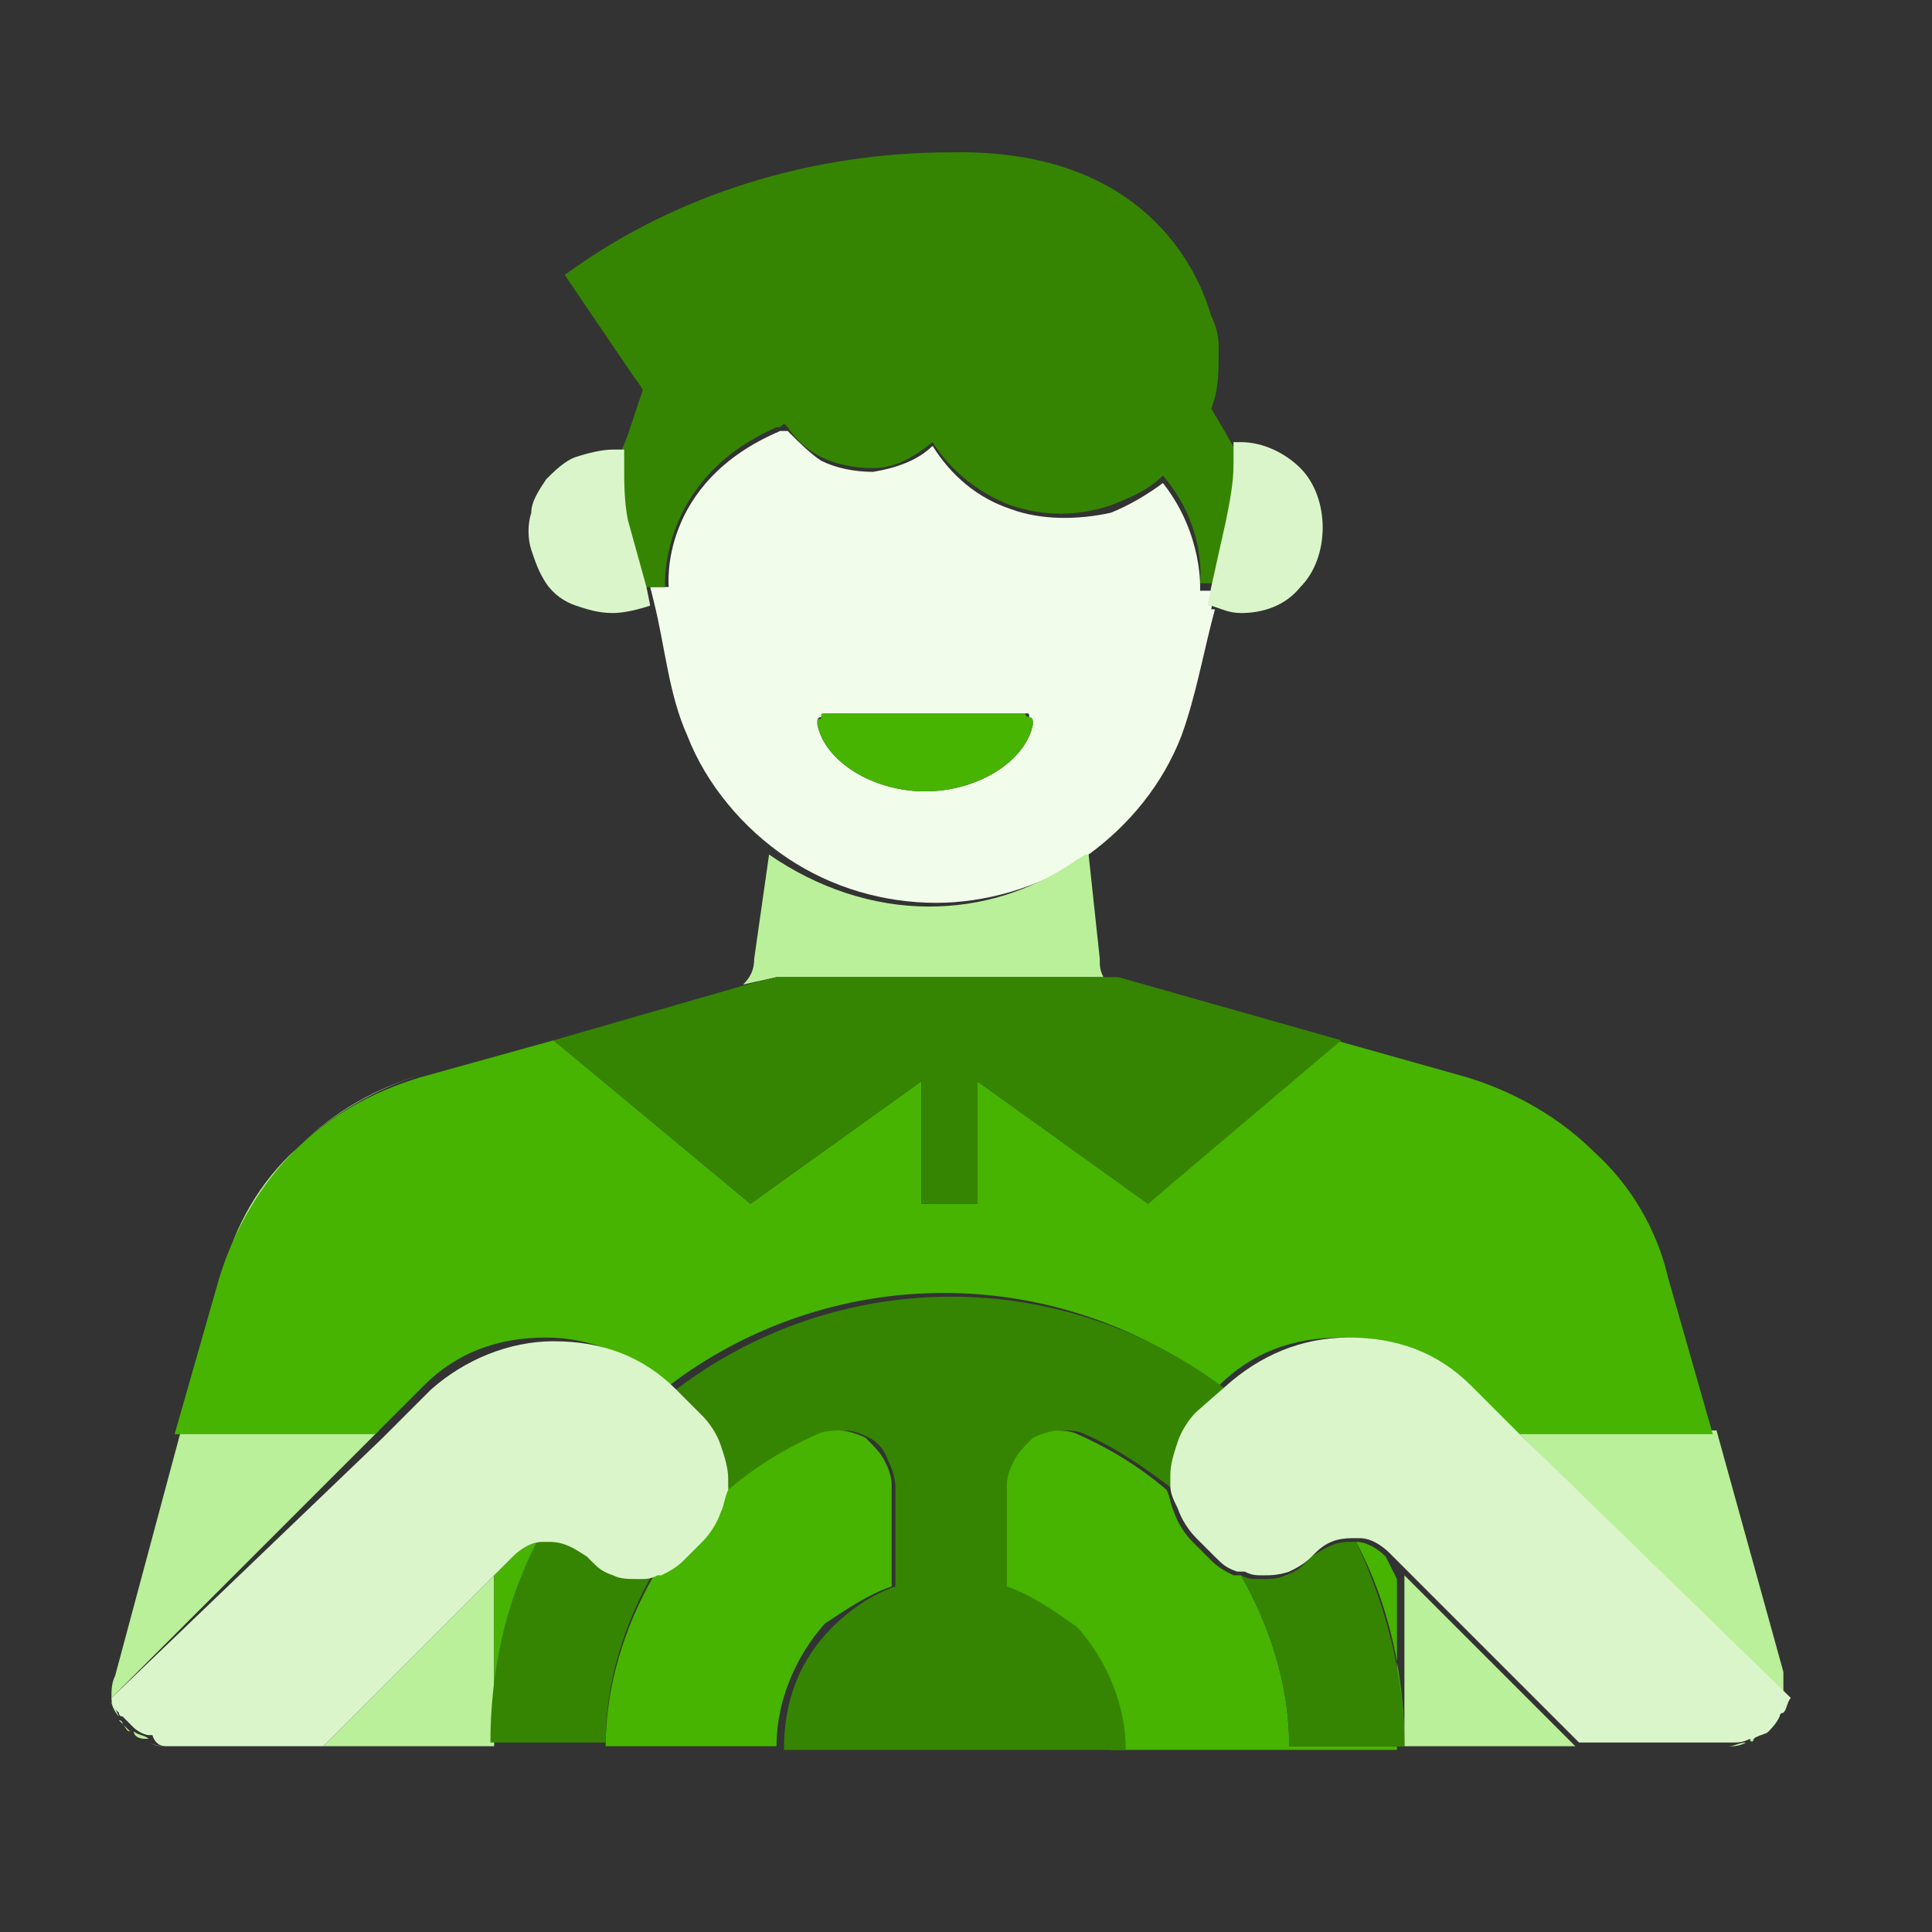
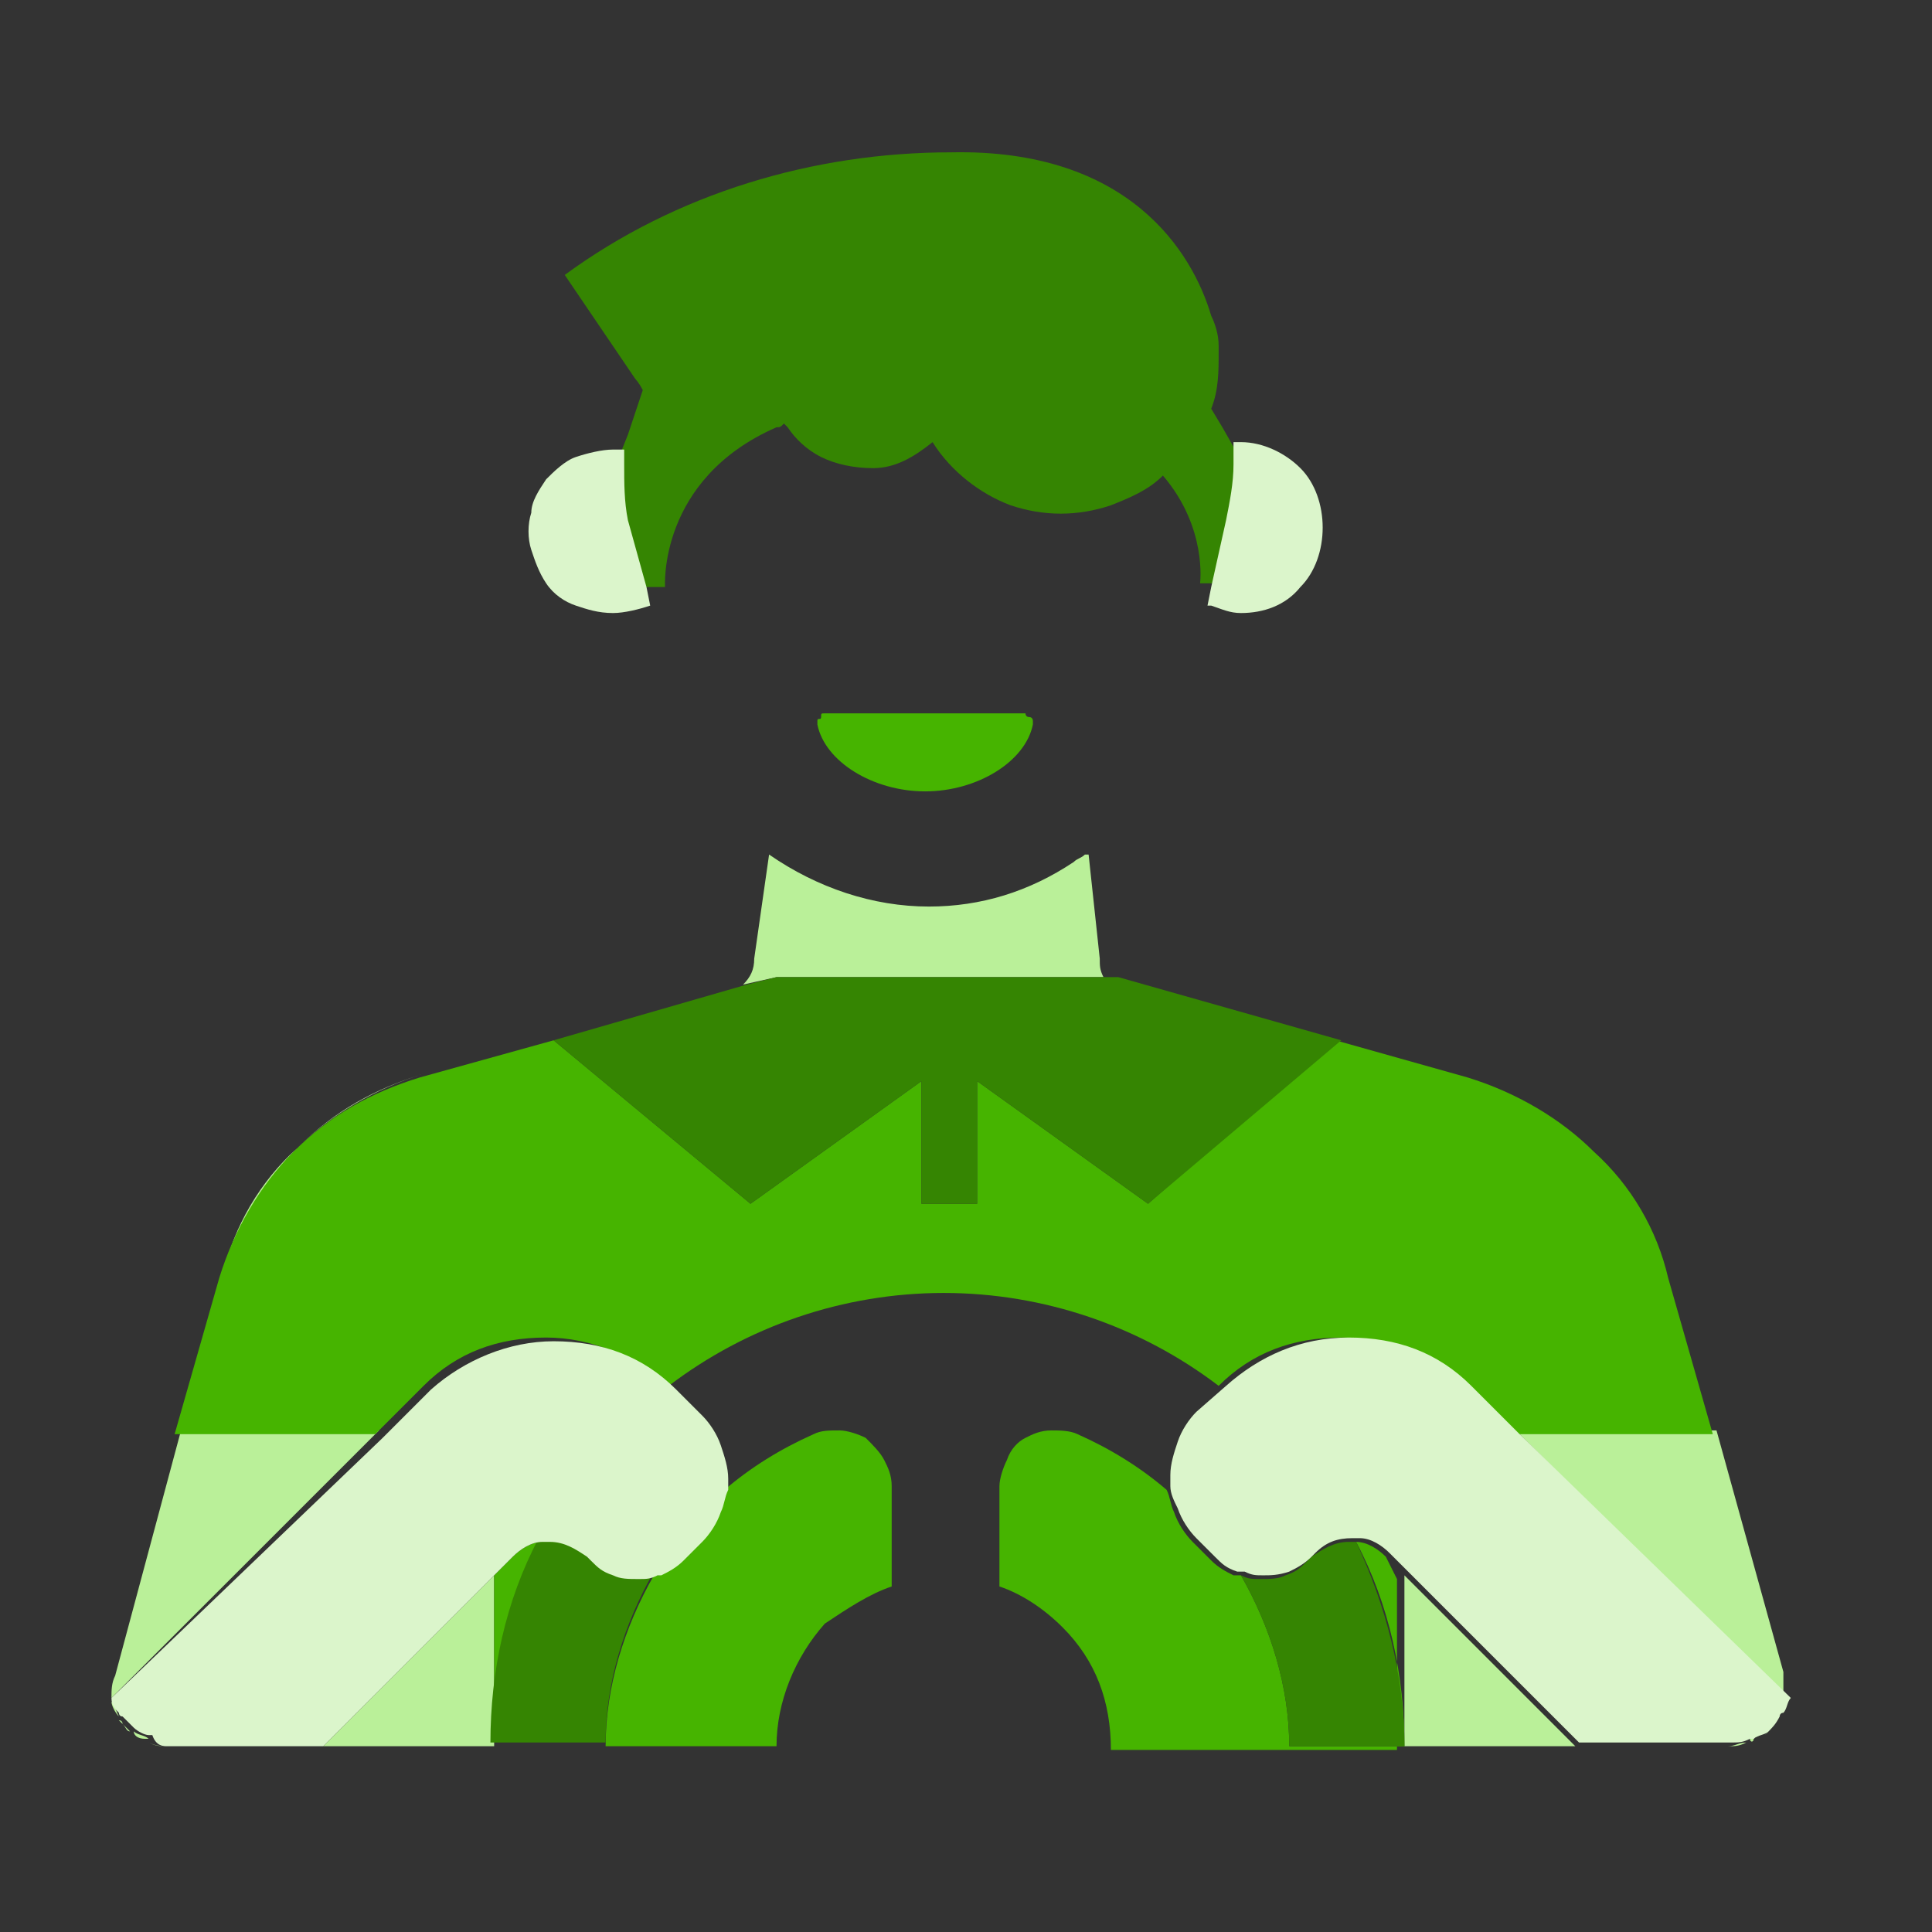
<svg xmlns="http://www.w3.org/2000/svg" width="52" height="52" viewBox="0 0 52 52" fill="none">
  <rect x="0" y="0" width="52" height="52" fill="#333333" stroke="none" />
-   <path d="M31.8 19.8C32.2 18.7 32.4 17.5 32.7 16.4H32.6L32.7 15.9H32.3C32.3 15.9 32.4 14.4 31.3 13C30.9 13.3 30.4 13.6 29.9 13.8C29 14 28 14 27.2 13.7C26.3 13.4 25.6 12.8 25.1 12C24.7 12.4 24.1 12.6 23.5 12.7C23 12.7 22.5 12.6 22.1 12.4C21.8 12.2 21.5 11.9 21.2 11.6H21C17.7 13 18 15.8 18 15.8H17.5L17.6 16.2C17.9 17.4 18 18.7 18.5 19.8C19 21.1 20 22.3 21.2 23.1C22.4 23.9 23.8 24.3 25.2 24.3C26.5 24.3 27.9 23.9 29 23.2C29.1 23.1 29.2 23.1 29.3 23C30.4 22.2 31.3 21.1 31.8 19.8ZM27.8 19.5C27.6 20.5 26.3 21.3 24.9 21.3C23.5 21.3 22.2 20.5 22 19.5V19.4C22 19.4 22 19.3 22.1 19.3C22.2 19.3 22.2 19.2 22.2 19.2C22.3 19.2 22.3 19.2 22.4 19.2H27.4C27.5 19.2 27.5 19.2 27.6 19.2C27.7 19.2 27.7 19.2 27.7 19.3C27.7 19.4 27.8 19.4 27.8 19.4V19.5Z" fill="#F2FCEB" />
  <path d="M20.9 11.5C21 11.5 21 11.5 21.1 11.4C21.1 11.4 21.1 11.4 21.2 11.5C21.4 11.8 21.7 12.1 22.1 12.3C22.5 12.5 23 12.6 23.5 12.6C24.1 12.6 24.6 12.3 25.1 11.9C25.6 12.7 26.4 13.3 27.2 13.6C28.1 13.9 29 13.9 29.9 13.6C30.4 13.4 30.9 13.2 31.3 12.8C32.5 14.2 32.3 15.7 32.3 15.7H32.7L33.1 13.9C33.2 13.4 33.3 12.9 33.3 12.4V12.2L32.9 11.5L32.6 11C32.8 10.5 32.8 10 32.8 9.5C32.8 9.5 32.8 9.4 32.8 9.3C32.8 9 32.7 8.7 32.6 8.5C32.1 6.8 30.4 4 25.6 4.1C21.9 4.1 18.2 5.2 15.2 7.4L17.1 10.2C17.1 10.2 17.2 10.3 17.3 10.5L16.9 11.7L16.7 12.2V12.6C16.7 13.1 16.8 13.6 16.9 14.1L17.3 15.8H17.4H17.9C17.9 15.8 17.7 12.9 20.9 11.5Z" fill="#358502" />
  <path d="M27.6 19.2C27.5 19.2 27.5 19.2 27.4 19.2H22.4C22.3 19.2 22.3 19.2 22.2 19.2C22.1 19.2 22.1 19.2 22.1 19.3C22.1 19.4 22 19.3 22 19.4V19.5C22.2 20.5 23.5 21.3 24.9 21.3C26.3 21.3 27.6 20.5 27.8 19.5V19.4C27.8 19.4 27.8 19.3 27.7 19.3C27.6 19.3 27.6 19.2 27.6 19.2Z" fill="#46B400" />
  <path d="M16.8 12.5V12.1C16.7 12.1 16.6 12.1 16.5 12.1C16.2 12.1 15.8 12.2 15.5 12.3C15.2 12.4 14.9 12.7 14.7 12.9C14.5 13.2 14.3 13.5 14.3 13.8C14.2 14.1 14.2 14.5 14.3 14.8C14.4 15.1 14.5 15.4 14.7 15.7C14.9 16 15.2 16.2 15.5 16.3C15.8 16.4 16.1 16.5 16.5 16.5C16.8 16.5 17.2 16.4 17.5 16.3L17.4 15.8L16.9 14C16.8 13.5 16.8 13 16.8 12.5Z" fill="#DBF5CB" />
  <path d="M33.2 12.3V12.5C33.2 13 33.1 13.5 33 14L32.6 15.8L32.5 16.3H32.6C32.9 16.4 33.1 16.5 33.4 16.5C34 16.5 34.6 16.3 35 15.8C35.4 15.4 35.6 14.8 35.6 14.2C35.6 13.6 35.4 13 35 12.6C34.6 12.2 34 11.9 33.4 11.9H33.3H33.2V12.3Z" fill="#DBF5CB" />
  <path d="M20.9 26.3H24.7H26.2H29.7C29.6 26.1 29.6 26 29.6 25.8L29.3 23C29.3 23 29.3 23 29.2 23C29.1 23.1 29 23.1 28.9 23.2C27.7 24 26.4 24.4 25 24.4C23.5 24.4 22 23.9 20.7 23L20.3 25.8C20.3 26.1 20.2 26.3 20 26.5L20.9 26.3Z" fill="#BAF099" />
  <path d="M48 45.7C48 45.5 48 45.2 48 45L46.2 38.5H40.8L48 45.7Z" fill="#BAF099" />
  <path d="M4.8 38.6L6 34.3C6.3 33 7 31.8 8 30.9C8.9 30 10.1 29.3 11.4 28.9L15 27.9L11.4 28.9C10.1 29.3 9 29.9 8 30.9C7.1 31.8 6.4 33 6 34.3L3.1 45.1C3 45.3 3 45.5 3 45.7L10.2 38.5H4.8V38.6Z" fill="#BAF099" />
  <path d="M13.3 47V42.4L8.7 47H4.5C4.3 47 4.2 47 4 46.9C4.2 47 4.4 47 4.5 47H13.3Z" fill="#BAF099" />
  <path d="M3 45.8C3 45.9 3.1 46.1 3.2 46.2C3.1 46 3.1 45.9 3 45.8Z" fill="#BAF099" />
  <path d="M42.4 47L37.8 42.4V47H46.5C46.7 47 46.8 47 47 46.9C46.8 46.9 46.7 47 46.5 47H42.4Z" fill="#BAF099" />
  <path d="M48 45.8C48 45.8 48 45.7 48 45.8C48 45.9 47.9 46.1 47.8 46.2C47.9 46.1 48 45.9 48 45.8Z" fill="#BAF099" />
  <path d="M47.2 46.8C47.3 46.7 47.4 46.7 47.5 46.6C47.4 46.7 47.2 46.8 47.1 46.8C47.1 46.9 47.2 46.9 47.2 46.8Z" fill="#BAF099" />
  <path d="M47.7 46.4C47.7 46.4 47.7 46.3 47.8 46.3C47.7 46.4 47.6 46.6 47.5 46.7C47.6 46.6 47.7 46.5 47.7 46.4Z" fill="#BAF099" />
  <path d="M3.3 46.4C3.4 46.5 3.4 46.6 3.5 46.6C3.4 46.5 3.3 46.4 3.2 46.3C3.3 46.3 3.3 46.4 3.3 46.4Z" fill="#BAF099" />
  <path d="M3.9 46.8H4C3.9 46.7 3.7 46.7 3.6 46.6C3.6 46.7 3.7 46.8 3.9 46.8Z" fill="#BAF099" />
  <path d="M30.9 32.4L26.3 29.1V32.4H24.8V29.1L20.2 32.4L14.9 28L11.3 29C10 29.4 8.9 30 7.9 31C7 31.9 6.3 33.1 5.9 34.4L4.7 38.6H10.1L11.4 37.3C12.3 36.4 13.4 36 14.7 36C15.9 36 17.1 36.5 18 37.3C20.1 35.7 22.7 34.8 25.4 34.8C28.1 34.8 30.7 35.7 32.8 37.3C33.7 36.4 34.8 36 36.1 36C37.4 36 38.5 36.5 39.4 37.3L40.7 38.6H46.1L44.9 34.4C44.6 33.1 43.9 31.9 42.9 31C42 30.1 40.8 29.4 39.5 29L29.9 26.3L35.9 28L30.9 32.4Z" fill="#46B400" />
  <path d="M24 42.7V40C24 39.7 23.9 39.5 23.8 39.3C23.7 39.1 23.5 38.9 23.3 38.7C23.1 38.6 22.8 38.5 22.6 38.5C22.3 38.5 22.1 38.5 21.9 38.6C21 39 20.2 39.5 19.5 40.1C19.5 40.3 19.4 40.5 19.3 40.7C19.2 41 19 41.3 18.8 41.5L18.3 42C18.1 42.2 18 42.3 17.7 42.4H17.6C16.8 43.8 16.3 45.4 16.3 47H13.2H20.9C20.9 45.8 21.4 44.6 22.2 43.7C22.8 43.3 23.4 42.9 24 42.7Z" fill="#46B400" />
  <path d="M37.3 41.9C37.1 41.7 36.8 41.5 36.5 41.5C37.4 43.2 37.8 45.1 37.8 47H34.7C34.7 45.4 34.2 43.8 33.4 42.4C33.3 42.4 33.3 42.4 33.2 42.4C33 42.3 32.8 42.2 32.6 42L32.1 41.5C31.9 41.3 31.7 41 31.6 40.7C31.5 40.5 31.5 40.3 31.4 40.1C30.7 39.5 29.9 39 29 38.6C28.8 38.5 28.5 38.5 28.3 38.5C28 38.5 27.8 38.6 27.6 38.7C27.4 38.8 27.2 39 27.1 39.3C27 39.5 26.9 39.8 26.9 40V42.7C27.5 42.9 28.1 43.3 28.6 43.8C29.5 44.7 29.9 45.8 29.9 47.1H37.6V42.5L37.3 41.9Z" fill="#46B400" />
  <path d="M13.8 41.9L13.3 42.4V47C13.3 45.1 13.8 43.2 14.6 41.5C14.3 41.5 14 41.7 13.8 41.9Z" fill="#46B400" />
  <path d="M16.4 42.3C16.2 42.2 16 42.1 15.8 41.9L15.7 41.8C15.4 41.5 15.1 41.4 14.7 41.4C14.6 41.4 14.6 41.4 14.5 41.4C13.6 43.1 13.2 45 13.2 46.9H16.3C16.3 45.3 16.8 43.7 17.6 42.3C17.4 42.4 17.3 42.4 17.1 42.4C16.9 42.5 16.6 42.4 16.4 42.3Z" fill="#358502" />
  <path d="M37.8 47C37.8 45.1 37.3 43.2 36.5 41.5C36.4 41.5 36.4 41.5 36.3 41.5C35.9 41.5 35.6 41.7 35.3 41.9L35.2 42C35 42.2 34.9 42.3 34.6 42.4C34.4 42.5 34.2 42.5 33.9 42.5C33.7 42.5 33.6 42.5 33.4 42.4C34.2 43.8 34.7 45.4 34.7 47H37.8Z" fill="#358502" />
  <path d="M20.2 32.4L24.8 29.1V32.4H26.3V29.1L30.9 32.4L36.1 28L30.1 26.3H29.8H26.3H24.8H20.9L20.1 26.5L14.9 28L20.2 32.4Z" fill="#358502" />
-   <path d="M27.1 42.7V40C27.1 39.7 27.2 39.5 27.3 39.3C27.4 39.1 27.6 38.9 27.8 38.7C28 38.6 28.3 38.5 28.5 38.5C28.8 38.5 29 38.5 29.2 38.6C30.1 39 30.8 39.5 31.6 40.1C31.6 40 31.6 39.9 31.6 39.8C31.6 39.5 31.7 39.2 31.8 38.9C31.9 38.6 32.1 38.3 32.3 38.1L33 37.4C30.9 35.8 28.3 34.9 25.6 34.9C22.9 34.9 20.3 35.8 18.2 37.4L18.9 38.1C19.1 38.3 19.3 38.6 19.4 38.9C19.5 39.2 19.6 39.5 19.6 39.8C19.6 39.9 19.6 40 19.6 40.1C20.3 39.5 21.1 39 22 38.6C22.2 38.5 22.5 38.5 22.7 38.5C23 38.5 23.2 38.6 23.4 38.7C23.6 38.8 23.8 39 23.9 39.3C24 39.5 24.1 39.8 24.1 40V42.7C23.5 42.9 22.9 43.3 22.4 43.8C21.5 44.7 21.1 45.8 21.1 47.1H30.3C30.3 45.9 29.8 44.7 29 43.8C28.3 43.3 27.7 42.9 27.1 42.7Z" fill="#358502" />
  <path d="M8.7 47L13.3 42.4L13.8 41.9C14 41.7 14.3 41.5 14.6 41.5C14.7 41.5 14.7 41.5 14.8 41.5C15.2 41.5 15.5 41.7 15.8 41.9L15.9 42C16.1 42.2 16.2 42.3 16.5 42.4C16.7 42.5 16.9 42.5 17.2 42.5C17.4 42.5 17.5 42.5 17.7 42.4H17.8C18 42.3 18.2 42.2 18.4 42L18.9 41.5C19.1 41.3 19.3 41 19.4 40.7C19.5 40.5 19.5 40.3 19.6 40.1C19.6 40 19.6 39.9 19.6 39.8C19.6 39.5 19.5 39.2 19.4 38.9C19.3 38.6 19.1 38.3 18.9 38.1L18.2 37.4C17.3 36.5 16.2 36.1 14.9 36.1C13.7 36.1 12.5 36.6 11.6 37.4L10.3 38.7L3 45.7C3 45.9 3.1 46 3.2 46.1C3.2 46.1 3.2 46.2 3.3 46.2C3.4 46.3 3.5 46.4 3.6 46.5C3.7 46.6 3.9 46.7 4 46.7H4.1C4.2 47 4.4 47 4.5 47H8.7Z" fill="#DBF5CB" />
  <path d="M40.9 38.6L39.6 37.3C38.7 36.4 37.6 36 36.3 36C35 36 33.9 36.5 33 37.3L32.2 38C32 38.2 31.8 38.5 31.7 38.8C31.6 39.1 31.5 39.4 31.5 39.7C31.5 39.8 31.5 39.9 31.5 40C31.5 40.2 31.6 40.4 31.7 40.6C31.8 40.9 32 41.2 32.2 41.4L32.7 41.9C32.9 42.1 33 42.2 33.3 42.3C33.3 42.3 33.4 42.3 33.5 42.3C33.7 42.4 33.8 42.4 34 42.4C34.2 42.4 34.4 42.4 34.7 42.3C34.9 42.2 35.1 42.1 35.3 41.9L35.4 41.8C35.7 41.5 36 41.4 36.4 41.4C36.5 41.4 36.5 41.4 36.6 41.4C36.9 41.4 37.2 41.6 37.4 41.8L37.9 42.3L42.5 46.9H46.6C46.8 46.9 46.9 46.9 47.1 46.8H47.2C47.3 46.7 47.5 46.7 47.6 46.6C47.7 46.5 47.8 46.4 47.9 46.2C47.9 46.2 47.9 46.1 48 46.1C48.1 46 48.1 45.8 48.2 45.7L40.9 38.6Z" fill="#DBF5CB" />
</svg>